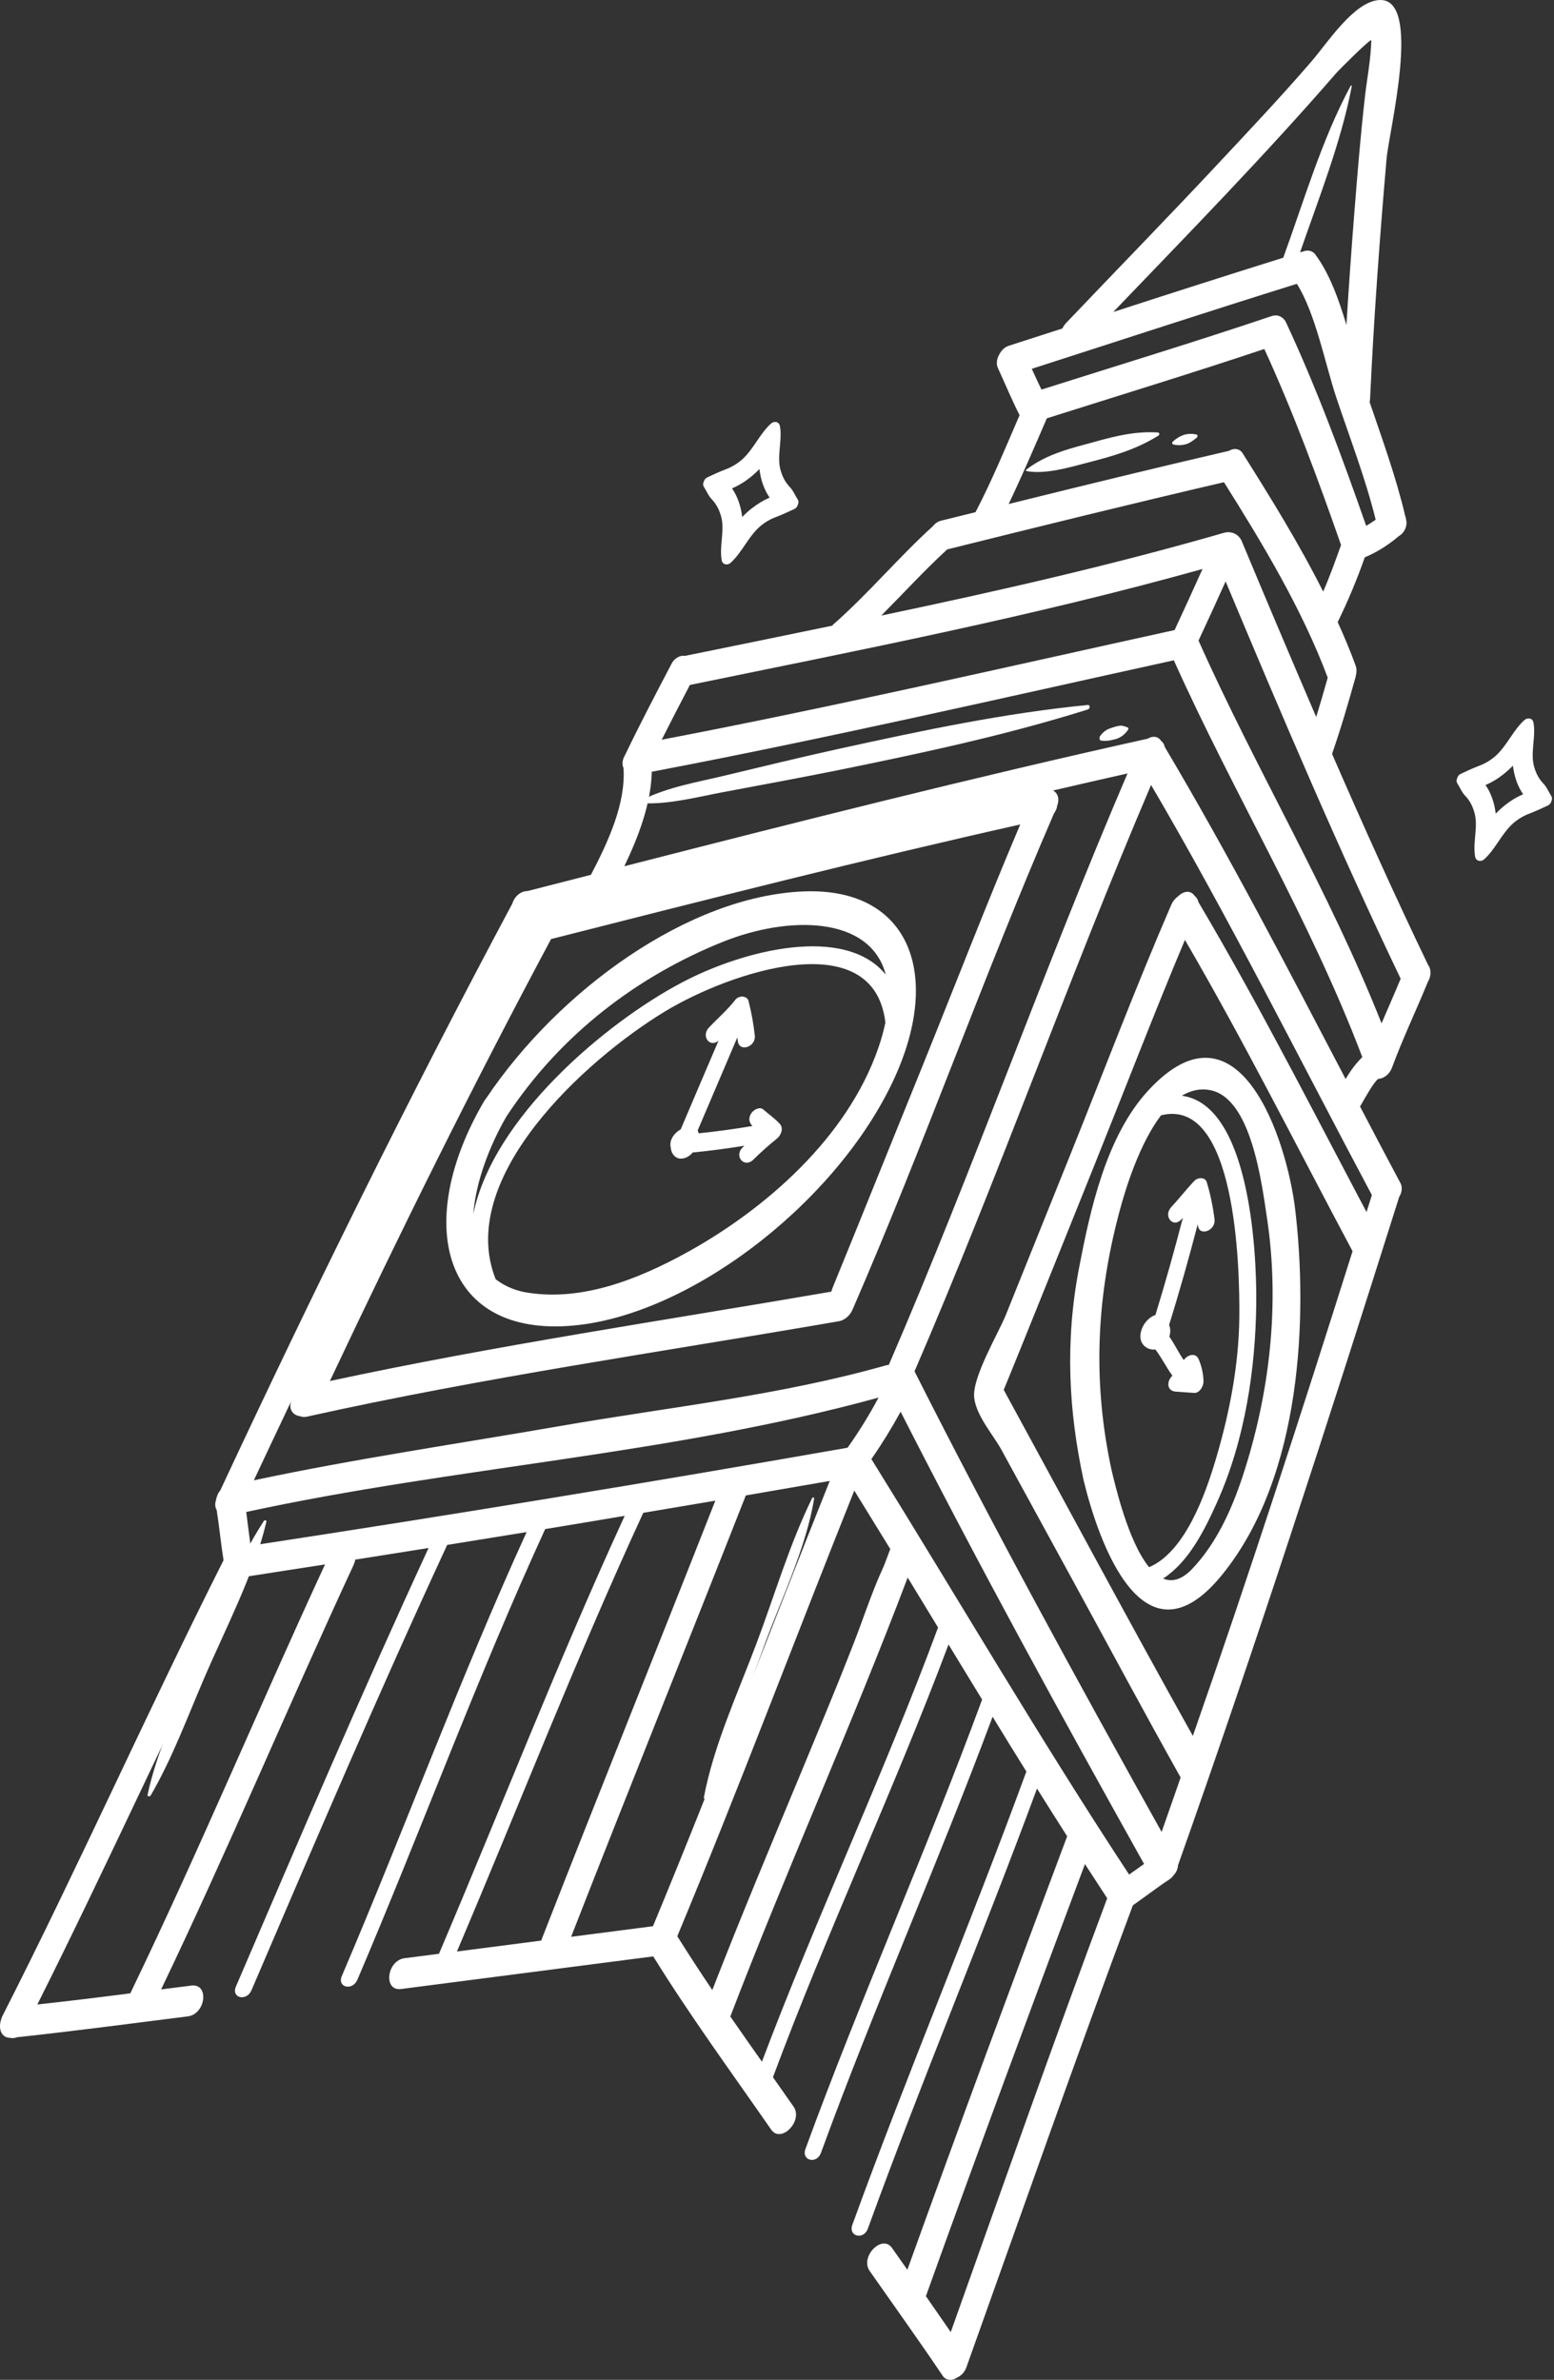
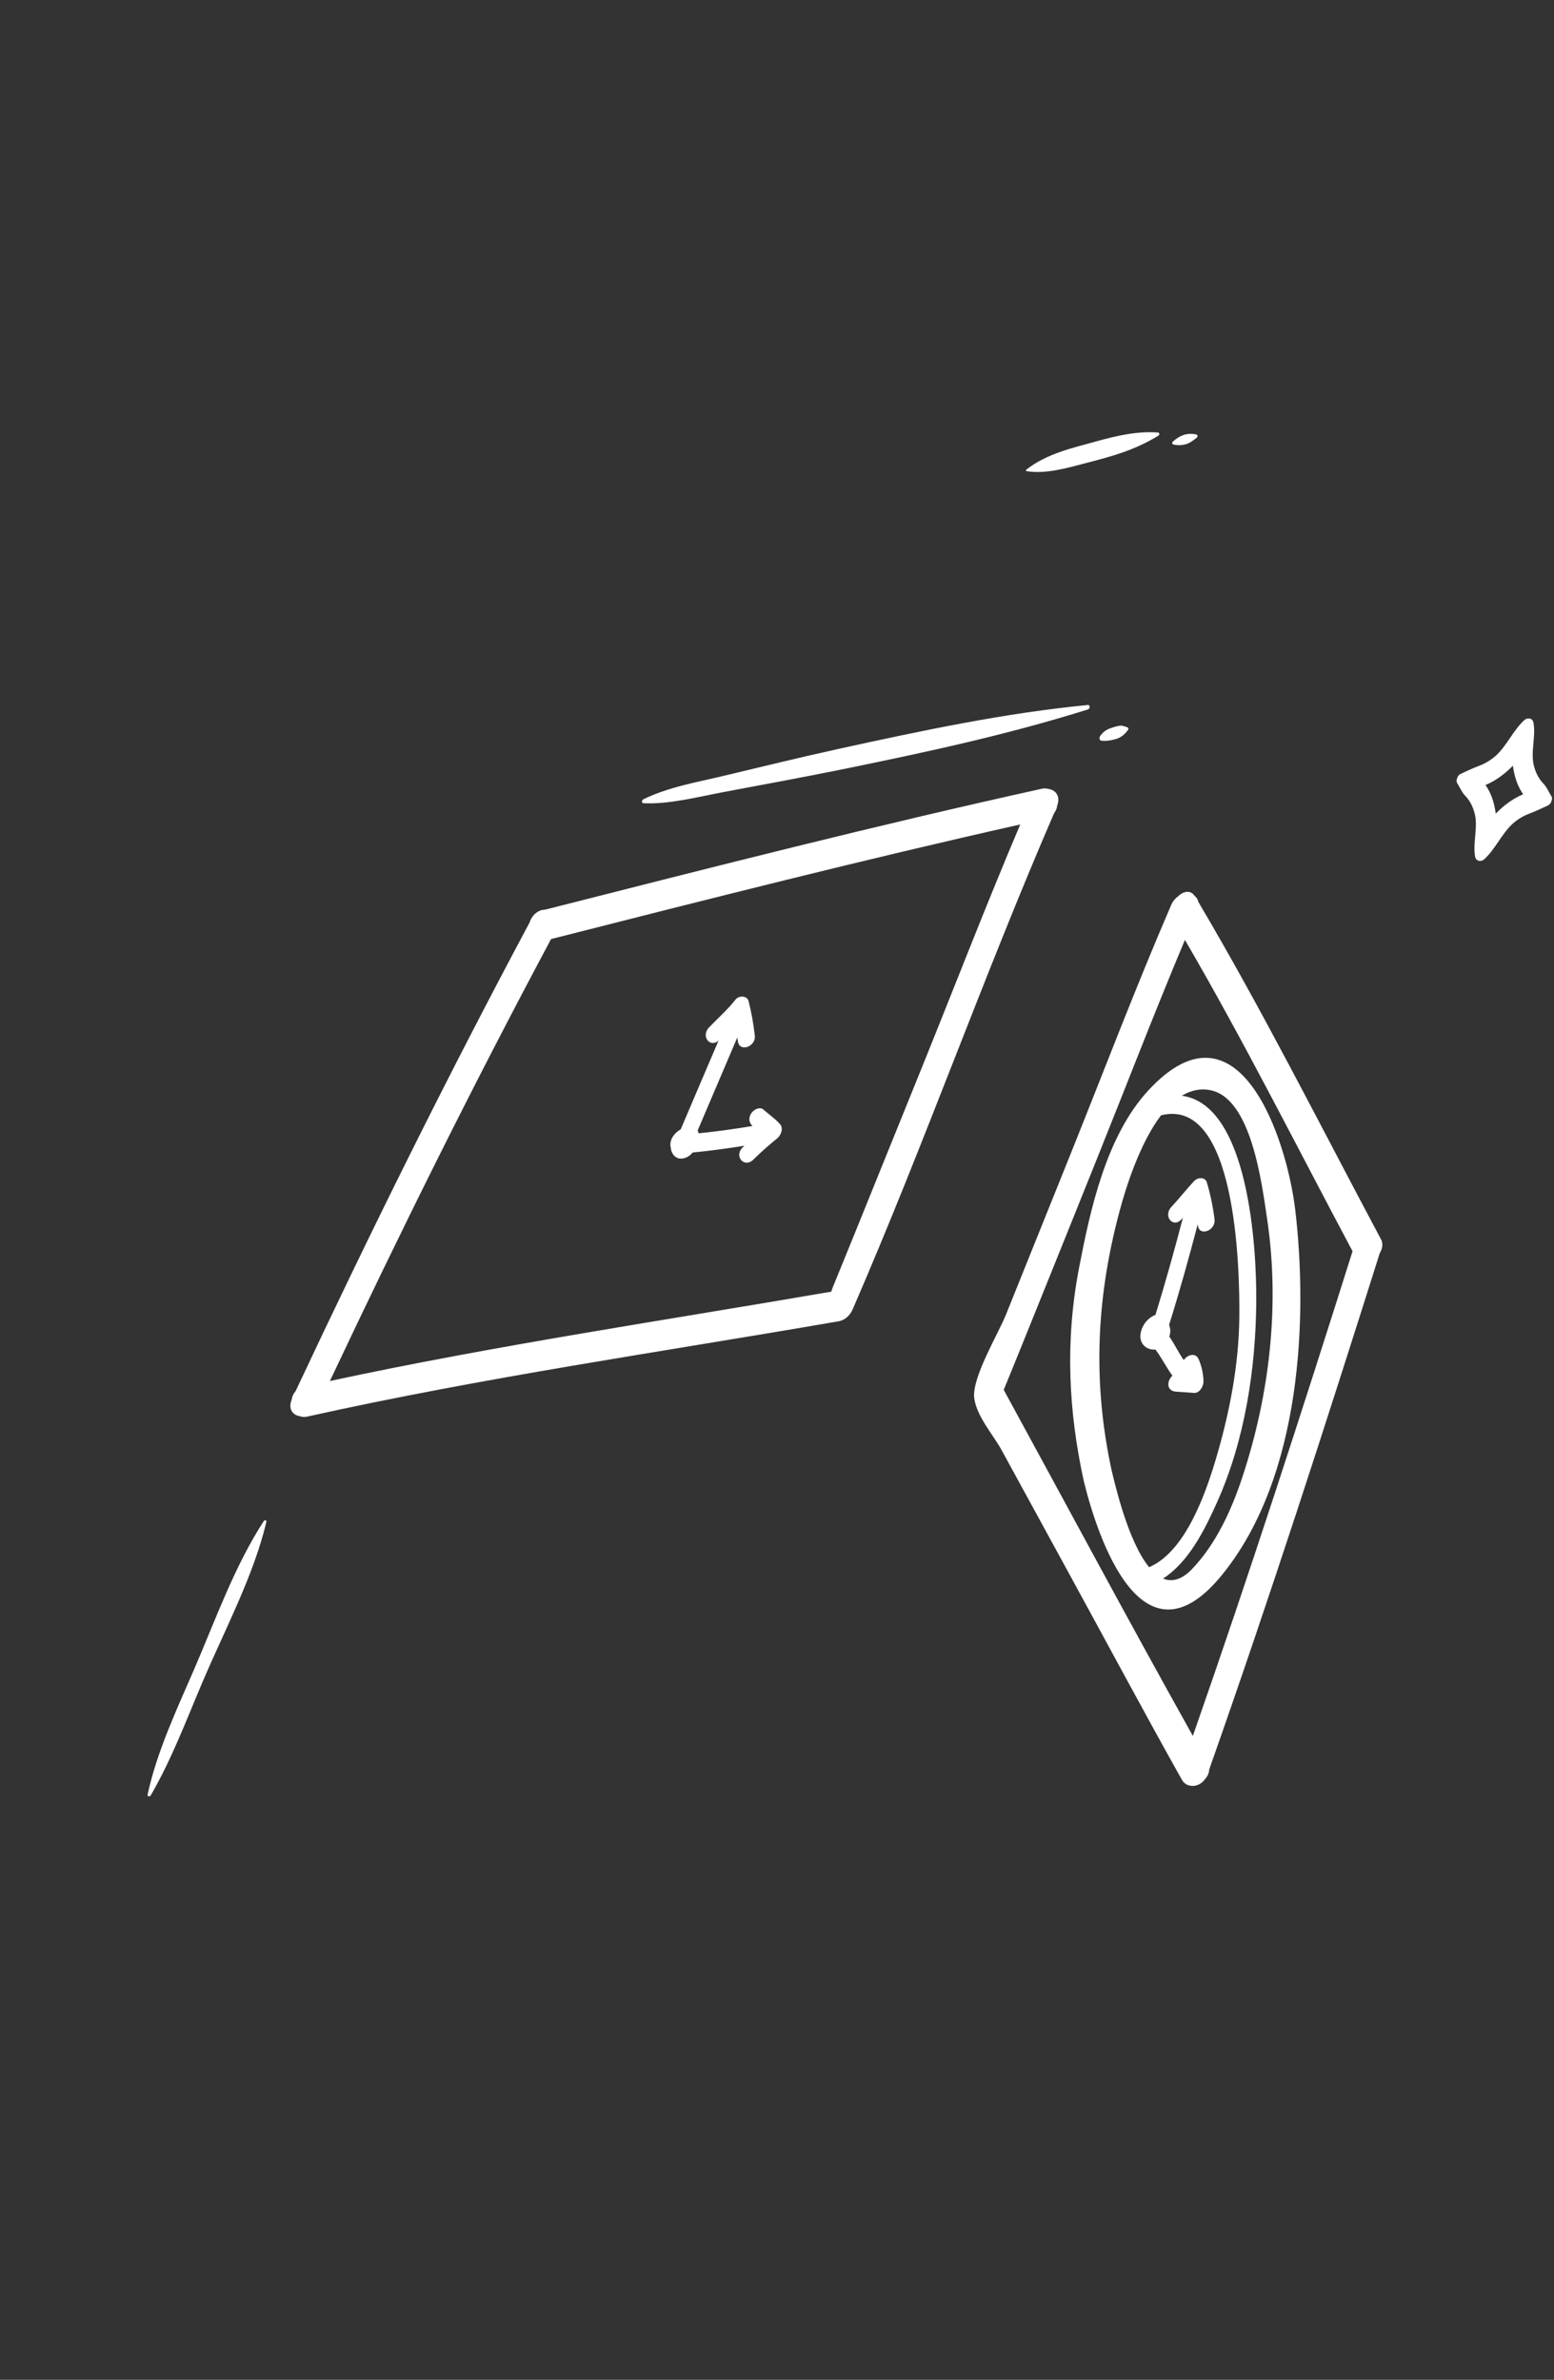
<svg xmlns="http://www.w3.org/2000/svg" width="254" height="389" viewBox="0 0 254 389" fill="none">
  <rect x="0" y="0" width="254" height="389" fill="#333333" stroke="none" />
  <path d="M48.317 227.388C47.967 227.781 47.737 228.276 47.673 228.78C47.055 230.335 47.874 231.323 49.013 231.486C49.384 231.624 49.799 231.647 50.22 231.551C79.085 225.128 108.088 220.989 136.941 215.993C137.447 215.938 137.955 215.711 138.396 215.345C138.836 214.978 139.187 214.489 139.4 213.945C151.026 187.172 160.691 159.725 172.283 132.939C172.567 132.565 172.749 132.121 172.804 131.674C173.371 130.094 172.503 129.098 171.348 128.956C171.007 128.854 170.634 128.846 170.258 128.932C143.202 134.9 116.097 141.828 89.063 148.698C88.546 148.693 88.009 148.899 87.551 149.279C87.094 149.658 86.748 150.185 86.578 150.761C73.107 175.949 60.419 201.605 48.317 227.388ZM150.896 173.956C147.114 183.315 143.328 192.67 139.538 202.024C138.43 204.758 137.316 207.491 136.197 210.223C136.072 210.52 135.964 210.823 135.872 211.128C108.614 215.834 81.213 219.867 53.921 225.735C65.378 201.426 77.374 177.245 90.072 153.495C115.605 147.007 141.195 140.499 166.758 134.764C161.245 147.748 156.168 160.909 150.896 173.956Z" fill="white" />
  <path d="M164.418 214.9C163.146 218.049 158.811 225.224 159.24 228.535C159.624 231.517 162.388 234.604 163.69 236.99L175.319 258.277C181.259 269.147 187.106 280.087 193.157 290.875L193.179 290.901C193.827 292.203 195.865 292.349 196.949 290.822C197.156 290.604 197.326 290.347 197.447 290.07C197.568 289.792 197.637 289.501 197.65 289.214C207.526 261.232 216.634 232.985 225.53 204.803C225.768 204.432 225.909 204.011 225.935 203.596C225.96 203.18 225.869 202.791 225.673 202.48C215.858 184.083 206.422 165.26 195.875 147.44C195.793 147.031 195.585 146.688 195.284 146.46C194.558 145.388 193.378 145.685 192.503 146.557C192.037 146.893 191.66 147.375 191.432 147.923C185.625 161.358 180.443 175.052 174.998 188.598C171.479 197.362 167.953 206.129 164.418 214.9ZM164.06 227.169C164.399 226.353 164.737 225.532 165.067 224.713C166.263 221.794 167.448 218.848 168.632 215.914C172.173 207.145 175.703 198.373 179.221 189.598C184.035 177.628 188.664 165.553 193.676 153.634C203.308 170.167 212.024 187.542 221.074 204.524C212.722 230.977 204.163 257.464 194.97 283.747C184.512 265.035 174.35 246.041 164.057 227.176L164.06 227.169Z" fill="white" />
-   <path d="M191.027 307.27C191.329 307.09 191.6 306.837 191.814 306.534L191.857 306.48C192.06 306.265 192.226 306.012 192.344 305.74C192.462 305.467 192.53 305.18 192.543 304.899C205.375 268.686 217.189 232.102 228.707 195.612C228.946 195.241 229.088 194.818 229.113 194.402C229.139 193.986 229.047 193.595 228.849 193.284C226.646 189.159 224.462 185.019 222.297 180.864C222.304 180.845 222.309 180.831 222.333 180.812C222.94 179.751 223.537 178.688 224.194 177.679C224.439 177.298 224.709 176.933 225.001 176.59C225.001 176.59 225.129 176.472 225.251 176.353C225.728 176.332 226.216 176.13 226.634 175.782C227.052 175.433 227.375 174.959 227.55 174.436C229.287 169.732 231.483 165.15 233.384 160.49C233.659 160.035 233.811 159.522 233.817 159.024C233.824 158.527 233.684 158.071 233.419 157.721C227.982 146.407 222.784 134.866 217.723 123.232C219.166 119.081 220.392 114.881 221.563 110.68C221.591 110.57 221.612 110.459 221.626 110.349C221.651 110.278 221.653 110.206 221.668 110.134C221.668 110.134 221.676 110.111 221.68 110.1C221.761 109.636 221.724 109.181 221.574 108.787C220.706 106.392 219.7 104.028 218.646 101.681C220.335 98.23 221.813 94.695 223.068 91.104C224.948 90.312 226.754 89.201 228.412 87.818C228.47 87.771 228.52 87.719 228.574 87.672C229.046 87.416 229.44 86.981 229.672 86.463C229.904 85.944 229.955 85.384 229.812 84.903L229.819 84.885C229.794 84.705 229.751 84.532 229.689 84.371C228.184 77.97 225.942 71.831 223.862 65.718C223.906 65.53 223.932 65.34 223.94 65.153C224.539 52.153 225.496 39.09 226.626 26.025C226.99 21.573 232.583 -0.506 225.393 0.009C221.257 0.303 216.963 7.038 214.299 10.11C209.452 15.73 204.379 21.107 199.333 26.502C191.05 35.37 182.618 44.005 174.272 52.777C174.015 53.042 173.802 53.354 173.645 53.692C170.754 54.624 167.861 55.568 164.969 56.492C164.633 56.585 164.307 56.767 164.021 57.02C163.736 57.273 163.499 57.59 163.334 57.941C163.106 58.313 162.969 58.73 162.938 59.142C162.906 59.554 162.982 59.945 163.157 60.269C164.322 62.796 165.391 65.4 166.649 67.861C164.363 73.166 162.134 78.56 159.462 83.691C159.462 83.691 159.462 83.691 159.453 83.717C157.591 84.181 155.729 84.633 153.867 85.098C153.608 85.152 153.352 85.26 153.114 85.418C152.875 85.575 152.659 85.778 152.477 86.014C146.866 91.1 141.885 97.086 136.214 102.06C136.141 102.129 136.071 102.202 136.005 102.279C127.953 103.942 119.927 105.587 111.925 107.214C111.513 107.146 111.063 107.248 110.655 107.504C110.248 107.76 109.91 108.152 109.702 108.61C107.155 113.477 104.605 118.343 102.228 123.287C102.196 123.342 102.168 123.399 102.143 123.456C102.122 123.516 102.101 123.575 102.053 123.632C101.884 123.945 101.782 124.285 101.759 124.622C101.735 124.958 101.789 125.279 101.917 125.555C102.28 131.378 99.429 137.54 96.59 142.993L86.197 145.656C85.691 145.648 85.163 145.847 84.713 146.217C84.263 146.588 83.922 147.103 83.754 147.667C66.92 179.179 51.083 211.307 36.009 243.606C35.77 243.874 35.591 244.195 35.49 244.535C35.398 244.747 35.337 244.968 35.309 245.188C35.208 245.476 35.164 245.773 35.183 246.056C35.201 246.34 35.28 246.602 35.414 246.823C35.847 249.536 36.101 252.318 36.538 255.031C24.127 279.658 12.956 304.85 0.441 329.44C0.296 329.719 0.19 330.015 0.128 330.314C0.112 330.359 0.095 330.407 0.095 330.455C0.087 330.483 0.077 330.51 0.066 330.537C-0.191 331.815 0.293 333.095 1.674 333.098C2.018 333.185 2.398 333.152 2.767 333.004C12.083 332 21.393 330.765 30.702 329.591C33.639 329.217 34.239 324.182 31.281 324.555L26.333 325.184C37.327 302.251 47.111 278.83 57.806 255.781C57.932 255.507 58.019 255.22 58.061 254.933C62.055 254.306 66.051 253.671 70.051 253.029C59.092 276.738 48.841 300.784 38.56 324.717C37.755 326.596 40.302 327.194 41.1 325.33C51.519 301.008 61.942 276.589 73.092 252.527C77.418 251.832 81.745 251.133 86.073 250.428C75.189 274.292 66.153 298.913 55.873 322.991C55.07 324.87 57.618 325.469 58.412 323.604C68.852 299.157 78 274.145 89.11 249.937C93.444 249.225 97.777 248.503 102.108 247.769C91.267 271.342 81.897 295.536 71.75 319.357C69.882 319.598 68.012 319.839 66.14 320.08C63.205 320.458 62.604 325.497 65.561 325.116C79.295 323.348 93.032 321.572 106.772 319.787C112.813 329.54 119.555 338.746 126.046 348.096C127.671 350.436 131.316 346.663 129.708 344.343C128.592 342.738 127.462 341.137 126.337 339.537C135.179 315.768 146.114 292.551 155.034 268.805L160.525 277.809C151.461 302.447 140.658 326.629 131.645 351.279C130.962 353.191 133.501 353.803 134.185 351.892C142.919 327.971 153.347 304.492 162.24 280.61C164.066 283.618 165.906 286.602 167.76 289.561C158.689 314.366 148.327 338.847 139.313 363.666C138.629 365.578 141.168 366.191 141.852 364.279C150.603 340.185 160.617 316.409 169.497 292.351C171.126 294.957 172.769 297.557 174.426 300.149C165.585 323.729 156.822 347.345 148.307 371.009C147.474 369.823 146.639 368.637 145.804 367.45C144.173 365.117 140.526 368.885 142.143 371.199C146.114 376.875 150.148 382.497 154.027 388.255C154.259 388.657 154.64 388.917 155.093 388.983C155.547 389.05 156.04 388.917 156.475 388.612C156.814 388.46 157.129 388.222 157.391 387.922C157.653 387.621 157.855 387.266 157.977 386.889C166.972 361.728 175.796 336.505 185.166 311.434C187.129 310.081 189.039 308.586 191.027 307.27ZM142.429 238.499C144.155 236.003 145.751 233.416 147.205 230.753C159.931 255.763 173.403 280.345 186.996 304.675C186.179 305.283 185.364 305.827 184.553 306.408C169.976 284.26 156.471 261.11 142.429 238.499ZM116.428 325.281C114.472 322.394 112.563 319.464 110.703 316.49C120.756 292.352 129.928 267.902 139.634 243.644C141.603 246.824 143.566 250.013 145.524 253.212C145.506 253.26 145.476 253.297 145.459 253.345C136.501 277.513 125.783 301.217 116.428 325.281ZM40.966 252.655C40.698 250.831 40.49 248.982 40.247 247.144C74.596 239.697 109.33 237.848 143.599 228.446C142.087 231.279 140.395 234.018 138.536 236.638C106.014 242.35 73.491 247.689 40.966 252.655ZM87.198 150.341C119.527 142.044 151.932 133.709 184.292 126.425C170.589 158.408 159.086 191.142 145.277 223.095C145.119 223.106 144.959 223.133 144.8 223.177C127.311 228.137 109.288 230.01 91.805 233.051C75.066 235.963 58.253 238.405 41.491 241.967C55.945 211.132 71.109 180.452 87.198 150.341ZM224.233 195.345C213.255 230.094 202.01 264.924 189.866 299.444C176.045 274.672 162.346 249.644 149.478 224.153C163.158 192.475 174.6 160.036 188.142 128.308C200.893 150.028 212.321 172.987 224.233 195.345ZM135.622 242.068C125.928 266.292 116.756 290.723 106.726 314.854C102.263 315.435 97.805 316.012 93.35 316.584C102.749 292.502 112.447 268.509 121.9 244.44C126.474 243.655 131.049 242.864 135.622 242.068ZM112.763 111.96C140.535 106.254 168.83 100.763 196.55 93.004C195.053 96.343 193.532 99.67 191.988 102.987C164.061 109.127 136.08 115.571 108.156 120.911C109.665 117.914 111.207 114.934 112.763 111.96ZM200.326 95.038C209.476 116.895 218.807 138.824 228.937 159.976C227.933 162.41 226.857 164.831 225.815 167.272C217.241 145.598 205.308 125.814 195.897 104.707C197.398 101.493 198.874 98.269 200.326 95.038ZM210.2 52.701C210.055 52.38 209.837 52.114 209.564 51.924C209.328 51.732 209.044 51.612 208.734 51.572C208.424 51.532 208.095 51.574 207.774 51.693C195.281 55.903 182.744 59.711 170.226 63.681C169.691 62.554 169.152 61.43 168.644 60.285C183.086 55.64 197.514 50.9 211.973 46.392C215.05 51.288 216.567 59.426 218.441 65.046C220.617 71.572 223.168 78.124 224.853 84.946C224.537 85.164 224.226 85.387 223.903 85.587L223.428 85.874L223.296 85.943C219.358 74.661 215.151 63.302 210.2 52.701ZM218.379 11.98C218.961 11.316 224.145 6.151 224.134 6.596C224.079 9.597 223.441 12.787 223.097 15.824C222.375 22.145 221.87 28.447 221.367 34.745C220.879 40.874 220.448 46.996 220.073 53.112C218.789 48.842 217.277 44.681 215.018 41.645C214.8 41.318 214.482 41.094 214.106 41.004C213.73 40.913 213.314 40.96 212.917 41.138L212.882 41.129C212.754 41.167 212.628 41.213 212.494 41.249C215.575 32.333 219.234 23.13 220.949 14.078C220.953 14.052 220.948 14.027 220.936 14.007C220.925 13.988 220.907 13.974 220.885 13.969C220.863 13.964 220.839 13.967 220.816 13.978C220.793 13.99 220.773 14.008 220.759 14.032C216.024 22.85 213.14 32.816 209.747 42.124C200.478 45.028 191.213 47.988 181.954 51.004C194.251 38.183 206.677 25.473 218.379 11.98ZM171.105 68.377C182.956 64.625 194.825 60.997 206.654 57.046C211.358 67.305 215.405 78.235 219.192 89.082C218.283 91.624 217.361 94.203 216.273 96.705C212.313 88.823 207.631 81.269 203.158 74.173C202.956 73.784 202.613 73.519 202.197 73.43C201.78 73.341 201.317 73.432 200.897 73.687C188.87 76.468 176.87 79.412 164.86 82.385C167.074 77.772 169.082 73.053 171.105 68.377ZM154.825 89.805C169.898 86.049 184.973 82.333 200.055 78.821C206.257 88.681 212.787 99.474 217.017 110.77C216.413 112.914 215.788 115.057 215.131 117.193C211.012 107.613 206.948 98.014 202.939 88.395C202.851 88.194 202.738 88.011 202.602 87.852C202.321 87.506 201.957 87.255 201.539 87.116C201.12 86.977 200.659 86.956 200.191 87.052C181.642 92.412 162.816 96.675 144.046 100.618C147.641 97.006 151.104 93.221 154.825 89.796L154.825 89.805ZM106.536 126.146C134.956 120.741 163.442 114.177 191.862 107.931C201.646 129.752 214.095 150.184 222.665 172.786C221.608 173.845 220.689 175.06 219.945 176.38C210.37 158.067 200.815 139.674 190.386 122.108C190.304 121.691 190.092 121.34 189.785 121.11C189.575 120.756 189.239 120.523 188.839 120.455C188.439 120.387 188.002 120.487 187.608 120.738C159.09 127.073 130.543 134.29 102.048 141.593C104.439 136.584 106.397 131.357 106.536 126.146ZM21.297 325.824C16.235 326.48 11.17 327.089 6.101 327.65C17.715 304.509 28.29 280.9 39.937 257.763C44.333 257.085 48.729 256.402 53.127 255.714C42.349 279.005 32.473 302.674 21.297 325.824ZM105.14 247.281C109.069 246.62 112.995 245.957 116.919 245.294C107.487 269.284 97.823 293.201 88.452 317.205L74.682 318.986C84.842 295.12 94.252 270.871 105.14 247.281ZM124.535 336.997C122.805 334.544 121.084 332.082 119.372 329.614C128.57 305.572 139.261 281.926 148.358 257.86C150.015 260.581 151.67 263.303 153.324 266.025C144.502 289.884 133.523 313.178 124.535 336.997ZM177.332 304.694C178.539 306.563 179.752 308.425 180.972 310.281C172.163 333.841 163.836 357.538 155.399 381.196C154.032 379.232 152.703 377.269 151.336 375.326C159.801 351.735 168.529 328.199 177.332 304.694Z" fill="white" />
-   <path d="M131.318 145.711C112.598 146.47 91.353 161.783 79.431 179.575C79.298 179.735 79.178 179.907 79.074 180.088C67.68 199.611 72.163 218.067 92.802 216.742C111.985 215.514 136.043 197.233 145.725 177.222C154.354 159.364 148.67 144.99 131.318 145.711ZM82.784 182.486C91.751 168.852 104.473 159.444 118.173 153.939C128.964 149.613 142.257 149.706 144.774 159.31C138.148 151.146 121.629 155.194 111.332 160.663C99.015 167.185 80.566 182.686 77.362 198.456C77.758 193.217 79.988 187.313 82.784 182.486ZM112.467 204.613C104.007 209.309 95.085 212.614 86.477 211.328C84.454 211.066 82.591 210.306 81.014 209.099C74.444 192.559 95.653 173.215 108.739 165.298C119.3 158.906 142.811 150.927 144.716 167.147C144.43 168.508 144.054 169.864 143.593 171.202C138.485 186.099 124.889 197.726 112.465 204.617L112.467 204.613Z" fill="white" />
  <path d="M211.709 197.792C210.343 186.191 202.448 162.237 187.675 178.255C180.767 185.748 178.181 197.865 176.394 207.121C174.021 219.41 174.695 230.746 177.103 241.915C179.526 251.923 186.898 273.32 199.799 257.35C212.846 241.234 213.746 215.118 211.709 197.792ZM181.684 240.302C178.733 226.643 178.98 213.014 182.955 198.103C184.01 194.131 186.269 186.915 189.766 182.309C201.958 179.234 202.662 206.815 202.565 215.416C202.478 223.052 200.993 230.925 198.706 238.579C196.996 244.322 193.682 253.681 187.818 256.168C184.369 251.939 182.265 242.688 181.684 240.302ZM194.851 256.456C193.11 258.279 191.527 258.616 190.109 258.026C194.275 255.317 196.829 250.228 198.922 245.565C203.552 235.25 205.213 223.585 205.334 213.097C205.434 203.817 204.057 180.555 193.173 179.105C194.61 178.231 196.189 177.897 197.629 178.161C204.535 179.259 206.225 193.382 207.137 199.419C209.116 212.892 207.708 227.39 203.052 241.484C201.29 246.801 198.787 252.336 194.851 256.456Z" fill="white" />
  <path d="M127.491 183.744C126.669 182.818 125.658 182.145 124.741 181.339C124.206 180.873 123.201 181.328 122.772 182.006C122.267 182.805 122.473 183.572 122.988 184.051C120.046 184.551 117.114 184.95 114.191 185.248C114.169 185.149 114.138 185.053 114.1 184.963C114.096 184.946 114.093 184.927 114.092 184.908C114.074 184.859 114.043 184.839 114.027 184.794C116.175 179.72 118.366 174.661 120.515 169.575L120.598 170.193C120.851 172.07 123.623 171.1 123.368 169.23C123.152 167.303 122.808 165.421 122.341 163.598C122.113 162.776 120.815 162.64 120.205 163.409C118.911 165.06 117.336 166.426 115.898 167.932C114.511 169.38 116.052 171.334 117.448 170.093C115.396 174.92 113.305 179.757 111.261 184.603C110.154 185.214 109.316 186.415 109.644 187.642C109.681 188.048 109.814 188.417 110.032 188.714C110.251 189.011 110.546 189.227 110.89 189.34C111.279 189.431 111.706 189.39 112.119 189.22C112.532 189.05 112.915 188.76 113.219 188.384C116.033 188.111 118.854 187.73 121.686 187.278L121.413 187.531C119.909 188.934 121.604 190.987 123.101 189.582C124.332 188.367 125.615 187.221 126.943 186.151C127.677 185.593 128.096 184.424 127.491 183.744Z" fill="white" />
  <path d="M196.71 225.691C196.655 224.4 196.373 223.178 195.879 222.091C195.359 221.05 194.061 221.464 193.484 222.318C192.629 221.107 191.982 219.689 191.125 218.474C191.26 218.074 191.309 217.663 191.268 217.275C191.241 217.024 191.18 216.786 191.086 216.568C192.797 211.106 194.329 205.612 195.768 200.109C195.773 200.174 195.789 200.234 195.798 200.296C195.977 202.164 198.702 201.197 198.517 199.345C198.262 197.244 197.838 195.206 197.25 193.253C197.011 192.391 195.785 192.389 195.152 193.073C193.882 194.442 192.721 195.926 191.449 197.299C190.07 198.787 191.727 200.81 193.111 199.307C193.19 199.222 193.263 199.131 193.342 199.046C191.967 204.34 190.483 209.66 188.853 214.937C188.287 215.139 187.758 215.514 187.333 216.015C186.909 216.516 186.609 217.119 186.472 217.746C186.07 219.458 187.226 220.636 188.664 220.601C188.721 220.595 188.779 220.585 188.837 220.571C189.869 221.912 190.625 223.497 191.626 224.86C191.457 225.016 191.312 225.203 191.2 225.41C191.089 225.616 191.012 225.838 190.976 226.061C190.872 226.96 191.441 227.419 192.167 227.469L195.162 227.681C196.089 227.748 196.77 226.526 196.71 225.691Z" fill="white" />
  <path d="M105.163 131.289C109.332 131.505 114.023 130.267 118.278 129.465C124.891 128.22 131.496 127.009 138.111 125.661C151.399 122.942 164.585 120.115 177.831 115.961C177.907 115.93 177.976 115.87 178.026 115.792C178.075 115.714 178.103 115.623 178.102 115.536C178.102 115.448 178.074 115.37 178.024 115.314C177.974 115.259 177.905 115.23 177.828 115.234C164.291 116.545 150.776 119.4 137.158 122.392C130.863 123.774 124.574 125.311 118.276 126.819C114.027 127.84 109.329 128.613 105.16 130.649C105.095 130.678 105.036 130.731 104.994 130.799C104.952 130.867 104.929 130.946 104.929 131.022C104.929 131.097 104.953 131.166 104.995 131.214C105.038 131.263 105.097 131.29 105.163 131.289Z" fill="white" />
  <path d="M189.267 70.694C185.789 70.46 182.547 71.205 178.992 72.199C175.281 73.23 171.156 74.123 167.765 76.751C167.679 76.819 167.658 76.987 167.765 77.005C170.958 77.554 174.552 76.458 177.9 75.585C181.857 74.563 185.575 73.534 189.335 71.206C189.59 71.062 189.494 70.694 189.267 70.694Z" fill="white" />
  <path d="M195.568 71.028C194.978 70.879 194.344 70.877 193.704 71.021C192.991 71.228 192.301 71.629 191.699 72.188C191.532 72.33 191.598 72.601 191.749 72.64C192.331 72.805 192.963 72.815 193.601 72.67C194.388 72.504 194.901 72.08 195.569 71.577C195.758 71.445 195.808 71.062 195.568 71.028Z" fill="white" />
  <path d="M179.983 121.063C180.664 121.146 181.377 121.083 182.088 120.876C182.509 120.803 182.929 120.629 183.318 120.365C183.707 120.1 184.056 119.753 184.339 119.347C184.373 119.311 184.399 119.268 184.415 119.221C184.432 119.175 184.437 119.126 184.432 119.081C184.427 119.036 184.41 118.995 184.385 118.963C184.359 118.932 184.326 118.91 184.287 118.9C183.955 118.759 183.605 118.659 183.241 118.602C182.779 118.642 182.312 118.749 181.852 118.921C180.963 119.187 180.415 119.488 179.803 120.327C179.76 120.397 179.73 120.475 179.716 120.553C179.702 120.632 179.703 120.71 179.721 120.781C179.738 120.852 179.771 120.914 179.816 120.963C179.862 121.012 179.919 121.046 179.983 121.063Z" fill="white" />
  <path d="M24.126 293.336C24.055 293.668 24.488 293.727 24.647 293.452C28.118 287.466 30.512 280.986 33.223 274.653C36.781 266.327 41.471 257.483 43.526 248.813C43.547 248.749 43.548 248.683 43.528 248.627C43.509 248.571 43.47 248.529 43.419 248.509C43.369 248.488 43.309 248.49 43.252 248.515C43.195 248.539 43.144 248.585 43.108 248.643C38.361 255.921 35.184 264.86 31.773 272.762C28.859 279.494 25.653 286.282 24.126 293.336Z" fill="white" />
-   <path d="M115.046 293.82C114.993 294.104 115.342 294.066 115.447 293.839C119.166 285.718 121.9 277.16 124.965 268.837C127.731 261.321 131.854 252.712 133.063 244.953C133.067 244.909 133.059 244.868 133.038 244.835C133.018 244.803 132.987 244.781 132.95 244.773C132.914 244.765 132.873 244.772 132.835 244.791C132.797 244.811 132.764 244.844 132.74 244.883C129.064 252.362 126.589 260.816 123.677 268.558C120.594 276.745 116.623 285.357 115.046 293.82Z" fill="white" />
-   <path d="M145.544 253.882C143.031 258.471 141.417 263.809 139.532 268.634C137.461 273.944 135.284 279.204 134.178 284.69C134.136 284.898 134.403 284.88 134.478 284.707C136.735 279.476 138.782 274.226 140.791 268.91C142.583 264.159 145.161 258.885 145.919 253.964C145.924 253.914 145.913 253.866 145.89 253.829C145.866 253.791 145.83 253.766 145.788 253.756C145.746 253.747 145.699 253.754 145.655 253.777C145.611 253.8 145.572 253.837 145.544 253.882Z" fill="white" />
-   <path d="M130.383 81.639C129.895 80.87 129.652 80.165 129.007 79.513C128.397 78.845 127.938 78.023 127.658 77.094C126.863 74.769 127.92 72.05 127.478 69.647C127.446 69.482 127.379 69.335 127.28 69.217C127.203 69.13 127.105 69.068 126.993 69.035C126.968 69.007 126.935 68.988 126.898 68.979C126.86 68.97 126.82 68.972 126.78 68.983C126.665 68.959 126.542 68.967 126.42 69.006C126.259 69.06 126.105 69.153 125.97 69.279C124.181 70.93 123.206 73.332 121.392 75.023C120.552 75.774 119.61 76.347 118.627 76.708C117.571 77.12 116.652 77.533 115.616 78.028C115.478 78.085 115.35 78.181 115.246 78.305C115.143 78.43 115.069 78.578 115.032 78.732C114.961 78.879 114.926 79.037 114.93 79.188C114.934 79.34 114.977 79.478 115.055 79.589C115.54 80.357 115.783 81.062 116.43 81.71C117.041 82.379 117.5 83.202 117.78 84.134C118.575 86.458 117.519 89.174 117.964 91.581C117.993 91.748 118.061 91.895 118.161 92.012C118.238 92.1 118.336 92.162 118.448 92.193C118.474 92.221 118.507 92.24 118.544 92.249C118.581 92.259 118.621 92.257 118.662 92.245C118.776 92.268 118.9 92.26 119.022 92.222C119.183 92.169 119.337 92.076 119.471 91.95C121.256 90.301 122.236 87.896 124.046 86.205C124.885 85.456 125.825 84.883 126.807 84.523C127.866 84.112 128.782 83.698 129.821 83.204C129.959 83.145 130.087 83.048 130.19 82.923C130.294 82.798 130.368 82.65 130.406 82.496C130.477 82.349 130.513 82.191 130.509 82.04C130.504 81.888 130.461 81.749 130.383 81.639ZM122.876 83.093C122.33 83.526 121.807 83.999 121.312 84.508C121.237 83.858 121.111 83.226 120.935 82.618C120.649 81.597 120.214 80.659 119.647 79.836C120.666 79.4 121.649 78.809 122.564 78.082C123.112 77.651 123.635 77.178 124.127 76.667C124.206 77.316 124.332 77.948 124.505 78.556C124.794 79.577 125.229 80.515 125.796 81.34C124.773 81.781 123.786 82.379 122.869 83.112L122.876 83.093Z" fill="white" />
  <path d="M253.55 130.105C253.064 129.332 252.816 128.63 252.17 127.978C251.561 127.311 251.104 126.489 250.825 125.56C250.03 123.235 251.087 120.516 250.644 118.113C250.613 117.948 250.546 117.8 250.447 117.682C250.37 117.595 250.272 117.533 250.16 117.501C250.13 117.479 250.098 117.46 250.064 117.444C250.025 117.442 249.984 117.443 249.944 117.448C249.829 117.424 249.706 117.432 249.583 117.471C249.417 117.52 249.257 117.612 249.117 117.739C247.329 119.387 246.35 121.792 244.539 123.484C243.699 124.235 242.757 124.809 241.774 125.169C240.715 125.58 239.799 125.994 238.762 126.489C238.624 126.546 238.496 126.642 238.393 126.767C238.29 126.891 238.216 127.039 238.179 127.193C238.108 127.34 238.072 127.498 238.076 127.649C238.08 127.801 238.124 127.94 238.202 128.051C238.683 128.818 238.929 129.524 239.577 130.172C240.189 130.838 240.647 131.662 240.924 132.595C241.722 134.92 240.666 137.636 241.111 140.043C241.144 140.213 241.217 140.363 241.324 140.478C241.401 140.566 241.499 140.628 241.611 140.659C241.642 140.682 241.675 140.701 241.71 140.717C241.749 140.719 241.788 140.717 241.828 140.712C241.943 140.735 242.066 140.727 242.188 140.689C242.349 140.634 242.502 140.541 242.638 140.417C244.423 138.768 245.402 136.363 247.213 134.671C248.051 133.922 248.992 133.349 249.974 132.99C251.033 132.578 251.95 132.161 252.988 131.67C253.126 131.612 253.254 131.515 253.357 131.39C253.461 131.265 253.535 131.117 253.573 130.962C253.644 130.815 253.68 130.658 253.676 130.506C253.671 130.355 253.628 130.216 253.55 130.105ZM246.036 131.578C245.489 132.011 244.967 132.484 244.472 132.993C244.396 132.343 244.27 131.711 244.095 131.104C243.808 130.083 243.374 129.145 242.806 128.321C243.826 127.887 244.81 127.295 245.723 126.567C246.271 126.136 246.794 125.663 247.287 125.152C247.366 125.801 247.492 126.433 247.665 127.041C247.952 128.063 248.387 129.001 248.956 129.825C247.936 130.261 246.952 130.852 246.036 131.578Z" fill="white" />
</svg>